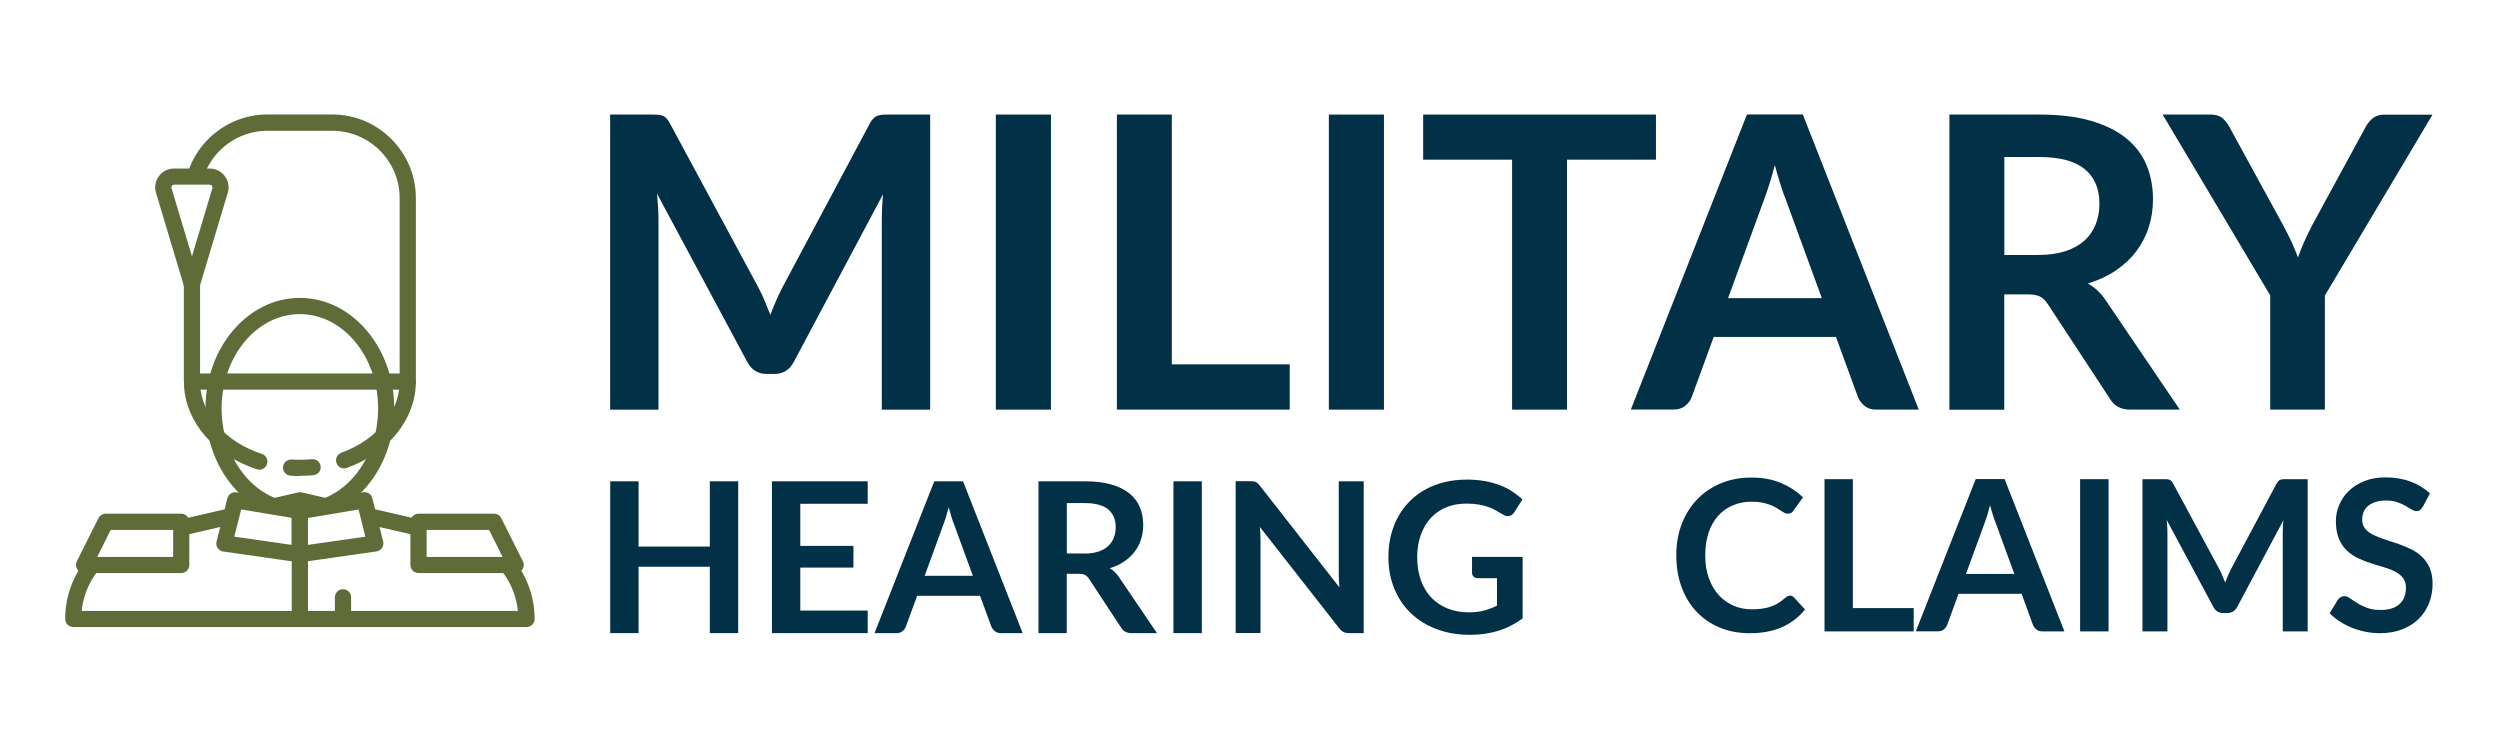
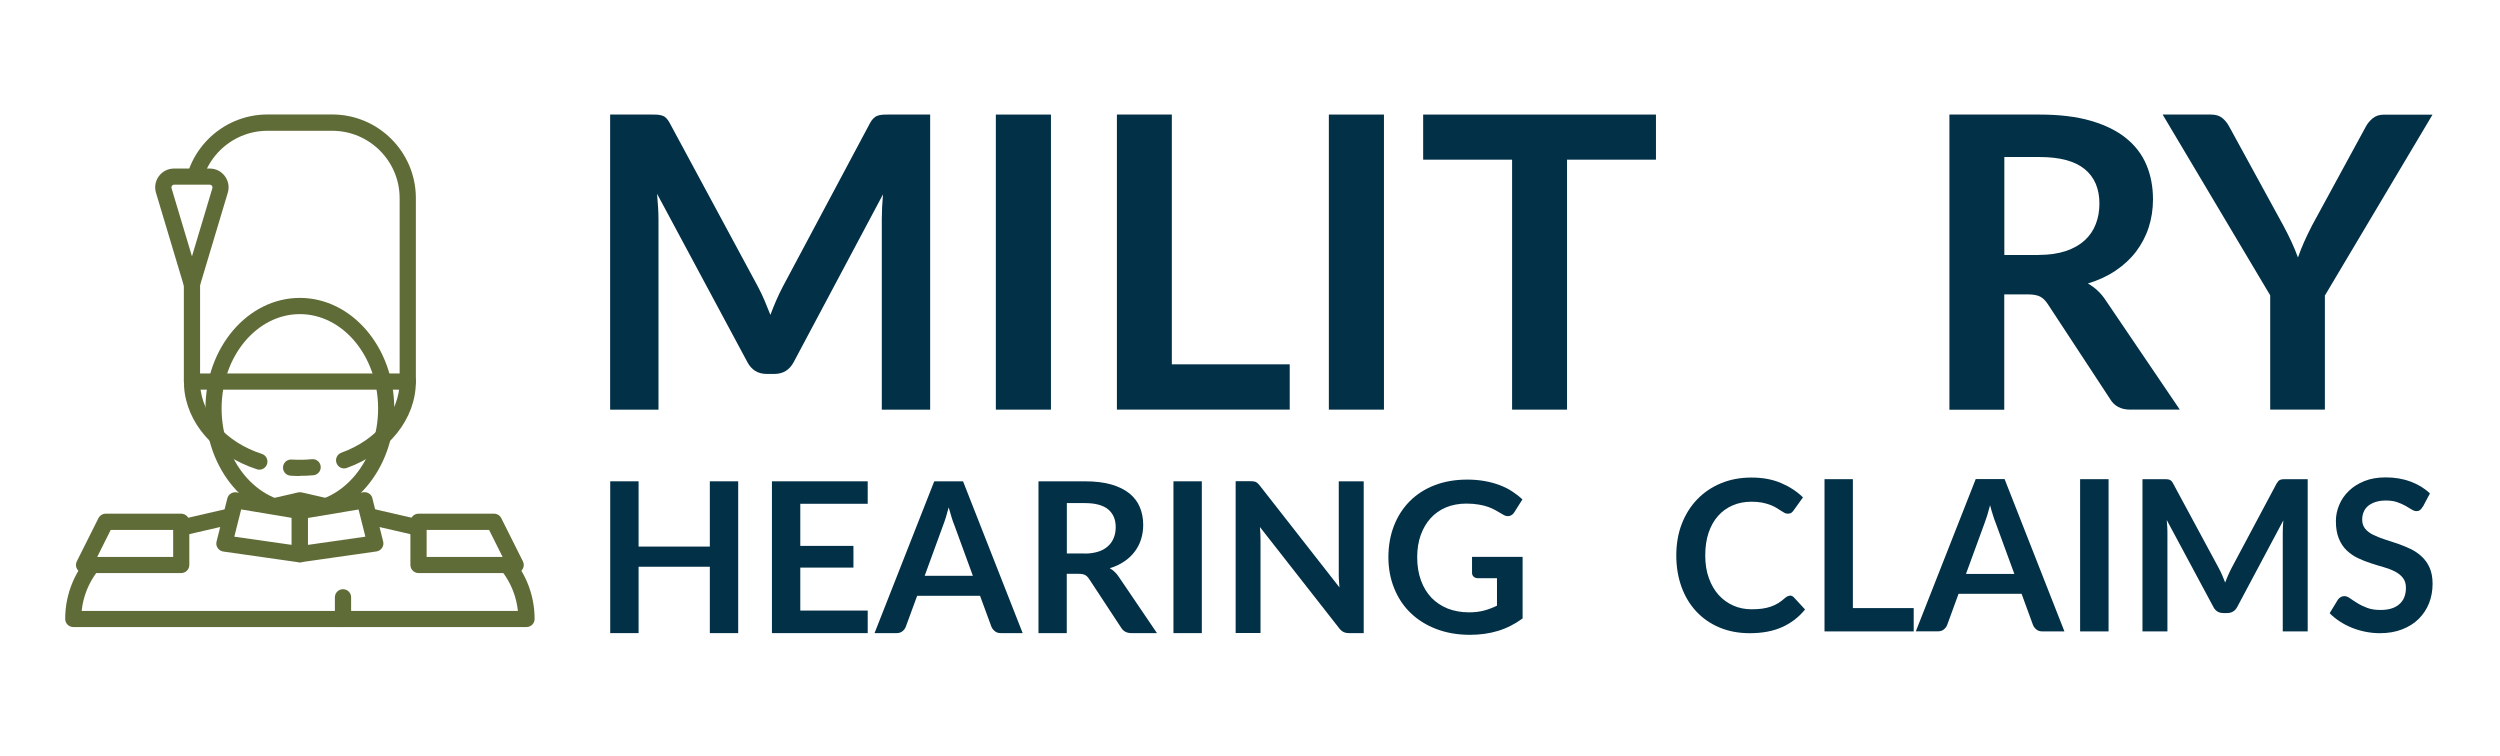
<svg xmlns="http://www.w3.org/2000/svg" id="Layer_2" viewBox="0 0 292.64 88.51">
  <defs>
    <style>.cls-1{fill:#023047;}.cls-2{fill:#fff;}.cls-3{fill:#606c38;}</style>
  </defs>
  <g id="Layer_1-2">
    <rect class="cls-2" width="292.64" height="88.51" />
    <path class="cls-3" d="m61.62,73.4H8.58c-.52,0-.95-.42-.95-.95,0-6.06,4.9-10.99,10.94-11.05l16.32-3.76c.14-.03.29-.03.43,0l16.32,3.76c6.04.06,10.94,4.99,10.94,11.05,0,.52-.42.95-.95.95Zm-52.05-1.89h51.05c-.48-4.61-4.38-8.21-9.11-8.21-.07,0-.14,0-.21-.02l-16.21-3.74-16.21,3.74c-.07.02-.14.02-.21.02-4.73,0-8.63,3.6-9.11,8.21Z" />
    <path class="cls-3" d="m35.1,60.77c-6.09,0-11.05-5.81-11.05-12.95s4.96-12.95,11.05-12.95,11.05,5.81,11.05,12.95-4.96,12.95-11.05,12.95Zm0-24c-5.05,0-9.16,4.96-9.16,11.05s4.11,11.05,9.16,11.05,9.16-4.96,9.16-11.05-4.11-11.05-9.16-11.05Z" />
-     <path class="cls-3" d="m35.1,73.4c-.52,0-.95-.42-.95-.95v-11.37c0-.52.42-.95.95-.95s.95.42.95.95v11.37c0,.52-.42.95-.95.95Z" />
    <path class="cls-3" d="m47.73,45.61h-25.26c-.52,0-.95-.42-.95-.95v-21.47c0-5.4,4.39-9.79,9.79-9.79h7.58c5.4,0,9.79,4.39,9.79,9.79v21.47c0,.52-.42.95-.95.95Zm-24.31-1.89h23.36v-20.52c0-4.35-3.54-7.89-7.89-7.89h-7.58c-4.35,0-7.89,3.54-7.89,7.89v20.52Z" />
    <path class="cls-3" d="m35.1,55.72c-.37,0-.73-.01-1.09-.04-.52-.03-.92-.48-.88-1.01.04-.52.47-.91,1.01-.88.78.05,1.59.04,2.37-.04.52-.05.98.33,1.03.85.05.52-.33.98-.85,1.03-.52.05-1.05.07-1.59.07Zm-4.74-.74c-.1,0-.2-.02-.29-.05-4.93-1.6-8.28-5.43-8.53-9.74-.03-.52.37-.97.89-1,.53-.05.97.37,1,.89.2,3.53,3.04,6.69,7.22,8.05.5.16.77.7.61,1.19-.13.4-.5.66-.9.66Zm9.92-.15c-.39,0-.75-.24-.89-.63-.18-.49.08-1.03.57-1.21,4.14-1.5,6.82-4.76,6.82-8.33,0-.52.42-.95.95-.95s.95.42.95.95c0,4.37-3.17,8.34-8.07,10.11-.11.04-.21.06-.32.06Z" />
    <polygon class="cls-2" points="35.1 64.87 26.26 63.61 27.52 58.56 35.1 59.82 35.1 64.87" />
    <path class="cls-3" d="m35.1,65.82s-.09,0-.13,0l-8.84-1.26c-.27-.04-.5-.19-.65-.41-.15-.22-.2-.5-.13-.76l1.26-5.05c.12-.48.58-.78,1.07-.71l7.58,1.26c.46.08.79.47.79.94v5.05c0,.27-.12.54-.33.72-.17.15-.39.23-.62.23Zm-7.67-3l6.72.96v-3.16l-5.92-.99-.8,3.18Z" />
    <polygon class="cls-2" points="35.1 64.87 43.94 63.61 42.68 58.56 35.1 59.82 35.1 64.87" />
    <path class="cls-3" d="m35.1,65.82c-.23,0-.45-.08-.62-.23-.21-.18-.33-.44-.33-.72v-5.05c0-.46.33-.86.79-.94l7.58-1.26c.5-.07.96.23,1.07.71l1.26,5.05c.07.26.02.54-.13.76-.15.22-.39.37-.65.41l-8.84,1.26s-.09,0-.13,0Zm.95-5.2v3.16l6.72-.96-.8-3.18-5.92.99Z" />
    <path class="cls-3" d="m40.15,73.4c-.52,0-.95-.42-.95-.95v-2.53c0-.52.42-.95.95-.95s.95.42.95.95v2.53c0,.52-.42.95-.95.95Z" />
    <path class="cls-2" d="m22.47,33.3l-3.3-11.01c-.24-.81.36-1.62,1.21-1.62h4.18c.85,0,1.45.81,1.21,1.62l-3.3,11.01Z" />
-     <path class="cls-3" d="m22.47,34.25c-.42,0-.79-.27-.91-.67l-3.3-11.01c-.2-.68-.08-1.39.34-1.95.42-.57,1.07-.89,1.77-.89h4.18c.71,0,1.35.32,1.77.89.42.57.55,1.28.34,1.95l-3.3,11.01c-.12.4-.49.67-.91.67Zm-2.09-12.63c-.14,0-.22.08-.25.13-.04.05-.09.15-.05.28l2.39,7.98,2.39-7.98c.04-.13-.01-.23-.05-.28-.04-.05-.12-.13-.25-.13h-4.18Z" />
+     <path class="cls-3" d="m22.47,34.25c-.42,0-.79-.27-.91-.67l-3.3-11.01c-.2-.68-.08-1.39.34-1.95.42-.57,1.07-.89,1.77-.89h4.18c.71,0,1.35.32,1.77.89.42.57.55,1.28.34,1.95l-3.3,11.01c-.12.4-.49.67-.91.67Zm-2.09-12.63c-.14,0-.22.08-.25.13-.04.05-.09.15-.05.28l2.39,7.98,2.39-7.98c.04-.13-.01-.23-.05-.28-.04-.05-.12-.13-.25-.13Z" />
    <polygon class="cls-2" points="21.21 66.14 9.84 66.14 12.37 61.09 21.21 61.09 21.21 66.14" />
    <path class="cls-3" d="m21.21,67.08h-11.37c-.33,0-.63-.17-.81-.45-.17-.28-.19-.63-.04-.92l2.53-5.05c.16-.32.49-.53.85-.53h8.84c.52,0,.95.42.95.95v5.05c0,.52-.42.95-.95.95Zm-9.83-1.89h8.89v-3.16h-7.31l-1.58,3.16Z" />
    <polygon class="cls-2" points="48.99 66.14 60.36 66.14 57.83 61.09 48.99 61.09 48.99 66.14" />
    <path class="cls-3" d="m60.36,67.08h-11.37c-.52,0-.95-.42-.95-.95v-5.05c0-.52.42-.95.95-.95h8.84c.36,0,.69.2.85.53l2.53,5.05c.15.29.13.64-.04.92-.17.28-.48.45-.81.45Zm-10.42-1.89h8.89l-1.58-3.16h-7.31v3.16Z" />
    <path class="cls-1" d="m108.88,13.41v34.54h-5.66v-22.31c0-.89.05-1.85.14-2.89l-10.44,19.61c-.49.94-1.25,1.41-2.27,1.41h-.91c-1.02,0-1.78-.47-2.27-1.41l-10.56-19.68c.05.53.09,1.04.12,1.55.03.51.05.98.05,1.41v22.31h-5.66V13.41h4.85c.29,0,.53,0,.74.02.21.02.39.06.56.12.17.06.32.17.45.31.13.14.27.33.39.57l10.34,19.18c.27.51.52,1.04.75,1.58.23.54.46,1.1.68,1.67.22-.59.45-1.16.69-1.71.24-.55.49-1.08.76-1.59l10.2-19.13c.13-.24.26-.43.41-.57.14-.14.3-.25.47-.31.17-.06.35-.1.56-.12.21-.02.45-.02.74-.02h4.85Z" />
    <path class="cls-1" d="m123.02,47.95h-6.45V13.41h6.45v34.54Z" />
    <path class="cls-1" d="m150.97,42.65v5.3h-20.23V13.41h6.43v29.24h13.81Z" />
    <path class="cls-1" d="m162,47.95h-6.45V13.41h6.45v34.54Z" />
    <path class="cls-1" d="m193.84,18.69h-10.41v29.26h-6.43v-29.26h-10.41v-5.28h27.25v5.28Z" />
-     <path class="cls-1" d="m224.61,47.95h-4.97c-.56,0-1.01-.14-1.36-.42-.35-.28-.61-.62-.79-1.04l-2.58-7.05h-14.31l-2.58,7.05c-.13.37-.38.7-.74,1-.37.3-.82.45-1.36.45h-5.02l13.59-34.54h6.54l13.57,34.54Zm-11.35-13.04l-4.2-11.49c-.21-.51-.42-1.11-.64-1.82-.22-.7-.45-1.46-.67-2.27-.21.81-.42,1.57-.65,2.28s-.44,1.33-.64,1.85l-4.18,11.44h10.99Z" />
    <path class="cls-1" d="m255.16,47.95h-5.8c-1.1,0-1.9-.43-2.39-1.29l-7.26-11.06c-.27-.41-.57-.71-.9-.88s-.81-.26-1.45-.26h-2.75v13.5h-6.42V13.41h10.53c2.34,0,4.35.24,6.03.73,1.68.49,3.06,1.17,4.13,2.04,1.08.88,1.87,1.92,2.38,3.14.51,1.22.76,2.56.76,4.02,0,1.16-.17,2.26-.51,3.3-.34,1.04-.84,1.97-1.48,2.82-.64.84-1.44,1.58-2.39,2.22-.95.64-2.03,1.14-3.24,1.5.41.24.8.52,1.15.85.35.33.67.71.96,1.16l8.65,12.76Zm-16.53-18.11c1.21,0,2.26-.15,3.17-.45.9-.3,1.64-.72,2.22-1.25.58-.53,1.02-1.17,1.3-1.9.29-.73.43-1.54.43-2.41,0-1.75-.58-3.1-1.73-4.04-1.15-.94-2.92-1.41-5.29-1.41h-4.11v11.47h4.01Z" />
    <path class="cls-1" d="m272.14,34.57v13.38h-6.4v-13.38l-12.59-21.16h5.66c.56,0,1,.14,1.33.41.33.27.6.61.82,1.03l6.31,11.54c.37.69.69,1.33.97,1.93.28.61.53,1.21.75,1.82.21-.6.45-1.21.72-1.82.27-.6.58-1.25.93-1.93l6.28-11.54c.18-.35.44-.68.79-.98.35-.3.8-.45,1.34-.45h5.69l-12.59,21.16Z" />
    <path class="cls-1" d="m209.5,69.71c.18,0,.34.07.48.21l1.31,1.42c-.72.9-1.61,1.58-2.67,2.06-1.06.48-2.32.72-3.8.72-1.32,0-2.51-.23-3.57-.68-1.06-.45-1.96-1.08-2.71-1.89-.75-.81-1.32-1.77-1.72-2.88-.4-1.12-.6-2.34-.6-3.66s.21-2.57.64-3.68c.43-1.11,1.03-2.07,1.81-2.88.78-.81,1.7-1.43,2.78-1.88,1.08-.45,2.27-.67,3.57-.67s2.45.21,3.46.64,1.86.99,2.57,1.68l-1.11,1.54c-.07.1-.15.19-.25.26-.1.07-.24.11-.43.11-.12,0-.25-.03-.38-.1-.13-.07-.28-.16-.43-.26-.16-.1-.34-.22-.54-.34-.21-.12-.44-.24-.72-.34-.27-.1-.59-.19-.94-.26-.36-.07-.77-.1-1.24-.1-.8,0-1.53.14-2.19.43-.66.28-1.23.69-1.71,1.23-.48.54-.85,1.2-1.11,1.97-.26.78-.39,1.66-.39,2.66s.14,1.89.43,2.67c.28.78.67,1.44,1.15,1.97s1.06.94,1.71,1.23,1.36.43,2.12.43c.45,0,.86-.02,1.23-.07.37-.05.7-.13,1.01-.23.31-.11.6-.24.88-.41.28-.17.55-.38.82-.62.08-.07.17-.13.26-.18.09-.04.19-.07.28-.07Z" />
    <path class="cls-1" d="m224.01,71.17v2.74h-10.44v-17.82h3.32v15.09h7.12Z" />
    <path class="cls-1" d="m241.64,73.91h-2.56c-.29,0-.52-.07-.7-.22-.18-.14-.32-.32-.41-.54l-1.33-3.64h-7.38l-1.33,3.64c-.07.19-.19.36-.38.52-.19.16-.42.23-.7.23h-2.59l7.01-17.82h3.38l7,17.82Zm-5.85-6.73l-2.17-5.93c-.11-.26-.22-.58-.33-.94-.12-.36-.23-.75-.34-1.17-.11.42-.22.81-.33,1.18-.12.37-.23.68-.33.96l-2.16,5.9h5.67Z" />
    <path class="cls-1" d="m246.82,73.91h-3.33v-17.82h3.33v17.82Z" />
    <path class="cls-1" d="m270.13,56.09v17.82h-2.92v-11.51c0-.46.02-.96.07-1.49l-5.39,10.12c-.25.48-.65.73-1.17.73h-.47c-.53,0-.92-.24-1.17-.73l-5.45-10.16c.02.27.04.54.06.8.02.26.02.51.02.73v11.51h-2.92v-17.82h2.5c.15,0,.28,0,.38.01.11,0,.2.03.29.06.09.03.16.09.23.16.07.07.14.17.2.3l5.34,9.9c.14.26.27.53.39.81.12.28.24.57.35.86.12-.3.23-.6.36-.88s.25-.56.39-.82l5.26-9.87c.07-.12.14-.22.21-.3.07-.07.15-.13.24-.16.09-.03.18-.05.29-.06.11,0,.23-.01.38-.01h2.5Z" />
    <path class="cls-1" d="m283.58,59.33c-.1.17-.2.3-.31.38-.11.08-.25.12-.41.12s-.36-.06-.56-.19-.44-.27-.72-.43c-.28-.16-.61-.3-.98-.43s-.82-.19-1.32-.19c-.46,0-.86.06-1.21.17-.34.11-.63.27-.87.46-.23.2-.41.43-.52.71-.12.28-.17.58-.17.91,0,.42.12.77.35,1.05.23.28.54.52.93.71s.83.37,1.32.53c.49.16,1,.32,1.52.5s1.02.38,1.52.62c.49.23.93.53,1.32.89.39.36.7.79.93,1.31.23.52.35,1.15.35,1.89,0,.81-.14,1.56-.41,2.26-.28.7-.68,1.31-1.21,1.84s-1.18.93-1.94,1.23c-.76.3-1.64.45-2.63.45-.57,0-1.13-.06-1.68-.17-.55-.11-1.08-.27-1.58-.47-.51-.21-.98-.45-1.42-.74s-.84-.61-1.18-.96l.97-1.59c.08-.12.19-.21.32-.29.13-.08.27-.12.42-.12.21,0,.43.08.67.25.24.17.52.36.85.56.33.21.71.39,1.15.56s.97.25,1.58.25c.95,0,1.68-.22,2.19-.67.52-.45.78-1.09.78-1.93,0-.47-.12-.85-.35-1.15-.23-.3-.54-.54-.93-.75-.39-.2-.83-.37-1.32-.51-.49-.14-.99-.29-1.5-.46-.51-.16-1.01-.36-1.5-.59-.49-.23-.93-.53-1.32-.9-.39-.37-.7-.83-.93-1.39-.23-.55-.35-1.24-.35-2.05,0-.65.13-1.28.39-1.9.26-.62.63-1.16,1.13-1.64.49-.48,1.1-.86,1.82-1.15.72-.29,1.55-.43,2.49-.43,1.05,0,2.02.16,2.91.49.89.33,1.64.79,2.27,1.38l-.83,1.57Z" />
    <path class="cls-1" d="m86.41,56.34v17.77h-3.32v-7.77h-8.34v7.77h-3.32v-17.77h3.32v7.64h8.34v-7.64h3.32Z" />
    <path class="cls-1" d="m93.68,58.97v4.93h6.22v2.54h-6.22v5.03h7.89v2.64h-11.21v-17.77h11.21v2.63h-7.89Z" />
    <path class="cls-1" d="m119.72,74.11h-2.56c-.29,0-.52-.07-.7-.22-.18-.14-.32-.32-.41-.53l-1.33-3.62h-7.36l-1.33,3.62c-.07.19-.19.36-.38.52-.19.16-.42.23-.7.23h-2.58l6.99-17.77h3.37l6.98,17.77Zm-5.84-6.71l-2.16-5.91c-.11-.26-.22-.57-.33-.93-.11-.36-.23-.75-.34-1.17-.11.42-.22.81-.33,1.17-.11.36-.23.68-.33.95l-2.15,5.89h5.65Z" />
    <path class="cls-1" d="m135.44,74.11h-2.99c-.57,0-.97-.22-1.23-.66l-3.74-5.69c-.14-.21-.29-.36-.46-.45-.17-.09-.42-.14-.74-.14h-1.41v6.94h-3.31v-17.77h5.42c1.2,0,2.24.12,3.1.37.86.25,1.57.6,2.13,1.05.55.45.96.99,1.22,1.62s.39,1.32.39,2.07c0,.6-.09,1.16-.26,1.7s-.43,1.02-.76,1.45c-.33.43-.74.82-1.23,1.14-.49.33-1.04.59-1.67.77.21.12.41.27.59.44.18.17.34.37.49.6l4.45,6.56Zm-8.5-9.31c.62,0,1.16-.08,1.63-.23s.84-.37,1.14-.65c.3-.27.52-.6.67-.98.15-.38.22-.79.22-1.24,0-.9-.3-1.59-.89-2.08-.59-.48-1.5-.73-2.72-.73h-2.11v5.9h2.06Z" />
    <path class="cls-1" d="m140.68,74.11h-3.32v-17.77h3.32v17.77Z" />
    <path class="cls-1" d="m159.63,56.34v17.77h-1.7c-.26,0-.48-.04-.66-.13-.18-.09-.35-.23-.51-.44l-9.28-11.85c.05.54.07,1.04.07,1.5v10.91h-2.91v-17.77h1.73c.14,0,.26,0,.36.02.1.01.19.04.27.07.08.04.15.09.23.16.07.07.16.16.25.28l9.31,11.9c-.02-.29-.04-.57-.06-.85s-.02-.54-.02-.77v-10.8h2.91Z" />
    <path class="cls-1" d="m178.23,65.2v7.19c-.9.66-1.86,1.15-2.88,1.46-1.02.31-2.11.46-3.28.46-1.45,0-2.76-.23-3.94-.68-1.18-.45-2.18-1.08-3.01-1.88-.83-.8-1.47-1.76-1.92-2.88-.45-1.11-.68-2.33-.68-3.65s.22-2.56.65-3.67,1.05-2.07,1.85-2.88c.8-.8,1.77-1.43,2.91-1.87,1.14-.44,2.42-.66,3.83-.66.72,0,1.39.06,2.02.17.63.11,1.21.27,1.74.47.54.2,1.03.44,1.47.73.44.29.85.6,1.22.95l-.95,1.5c-.15.24-.34.38-.58.44-.24.05-.5,0-.77-.18-.27-.16-.54-.31-.81-.47s-.57-.29-.9-.41-.7-.21-1.12-.28c-.41-.07-.89-.11-1.43-.11-.88,0-1.67.15-2.38.44-.71.3-1.31.72-1.81,1.27-.5.55-.88,1.21-1.16,1.98-.27.77-.41,1.63-.41,2.58,0,1.02.15,1.92.44,2.72.29.8.7,1.47,1.23,2.03.53.55,1.17.97,1.91,1.27.75.29,1.58.44,2.49.44.65,0,1.24-.07,1.76-.21.52-.14,1.02-.33,1.51-.57v-3.22h-2.24c-.21,0-.38-.06-.5-.18-.12-.12-.18-.26-.18-.44v-1.87h5.9Z" />
  </g>
</svg>